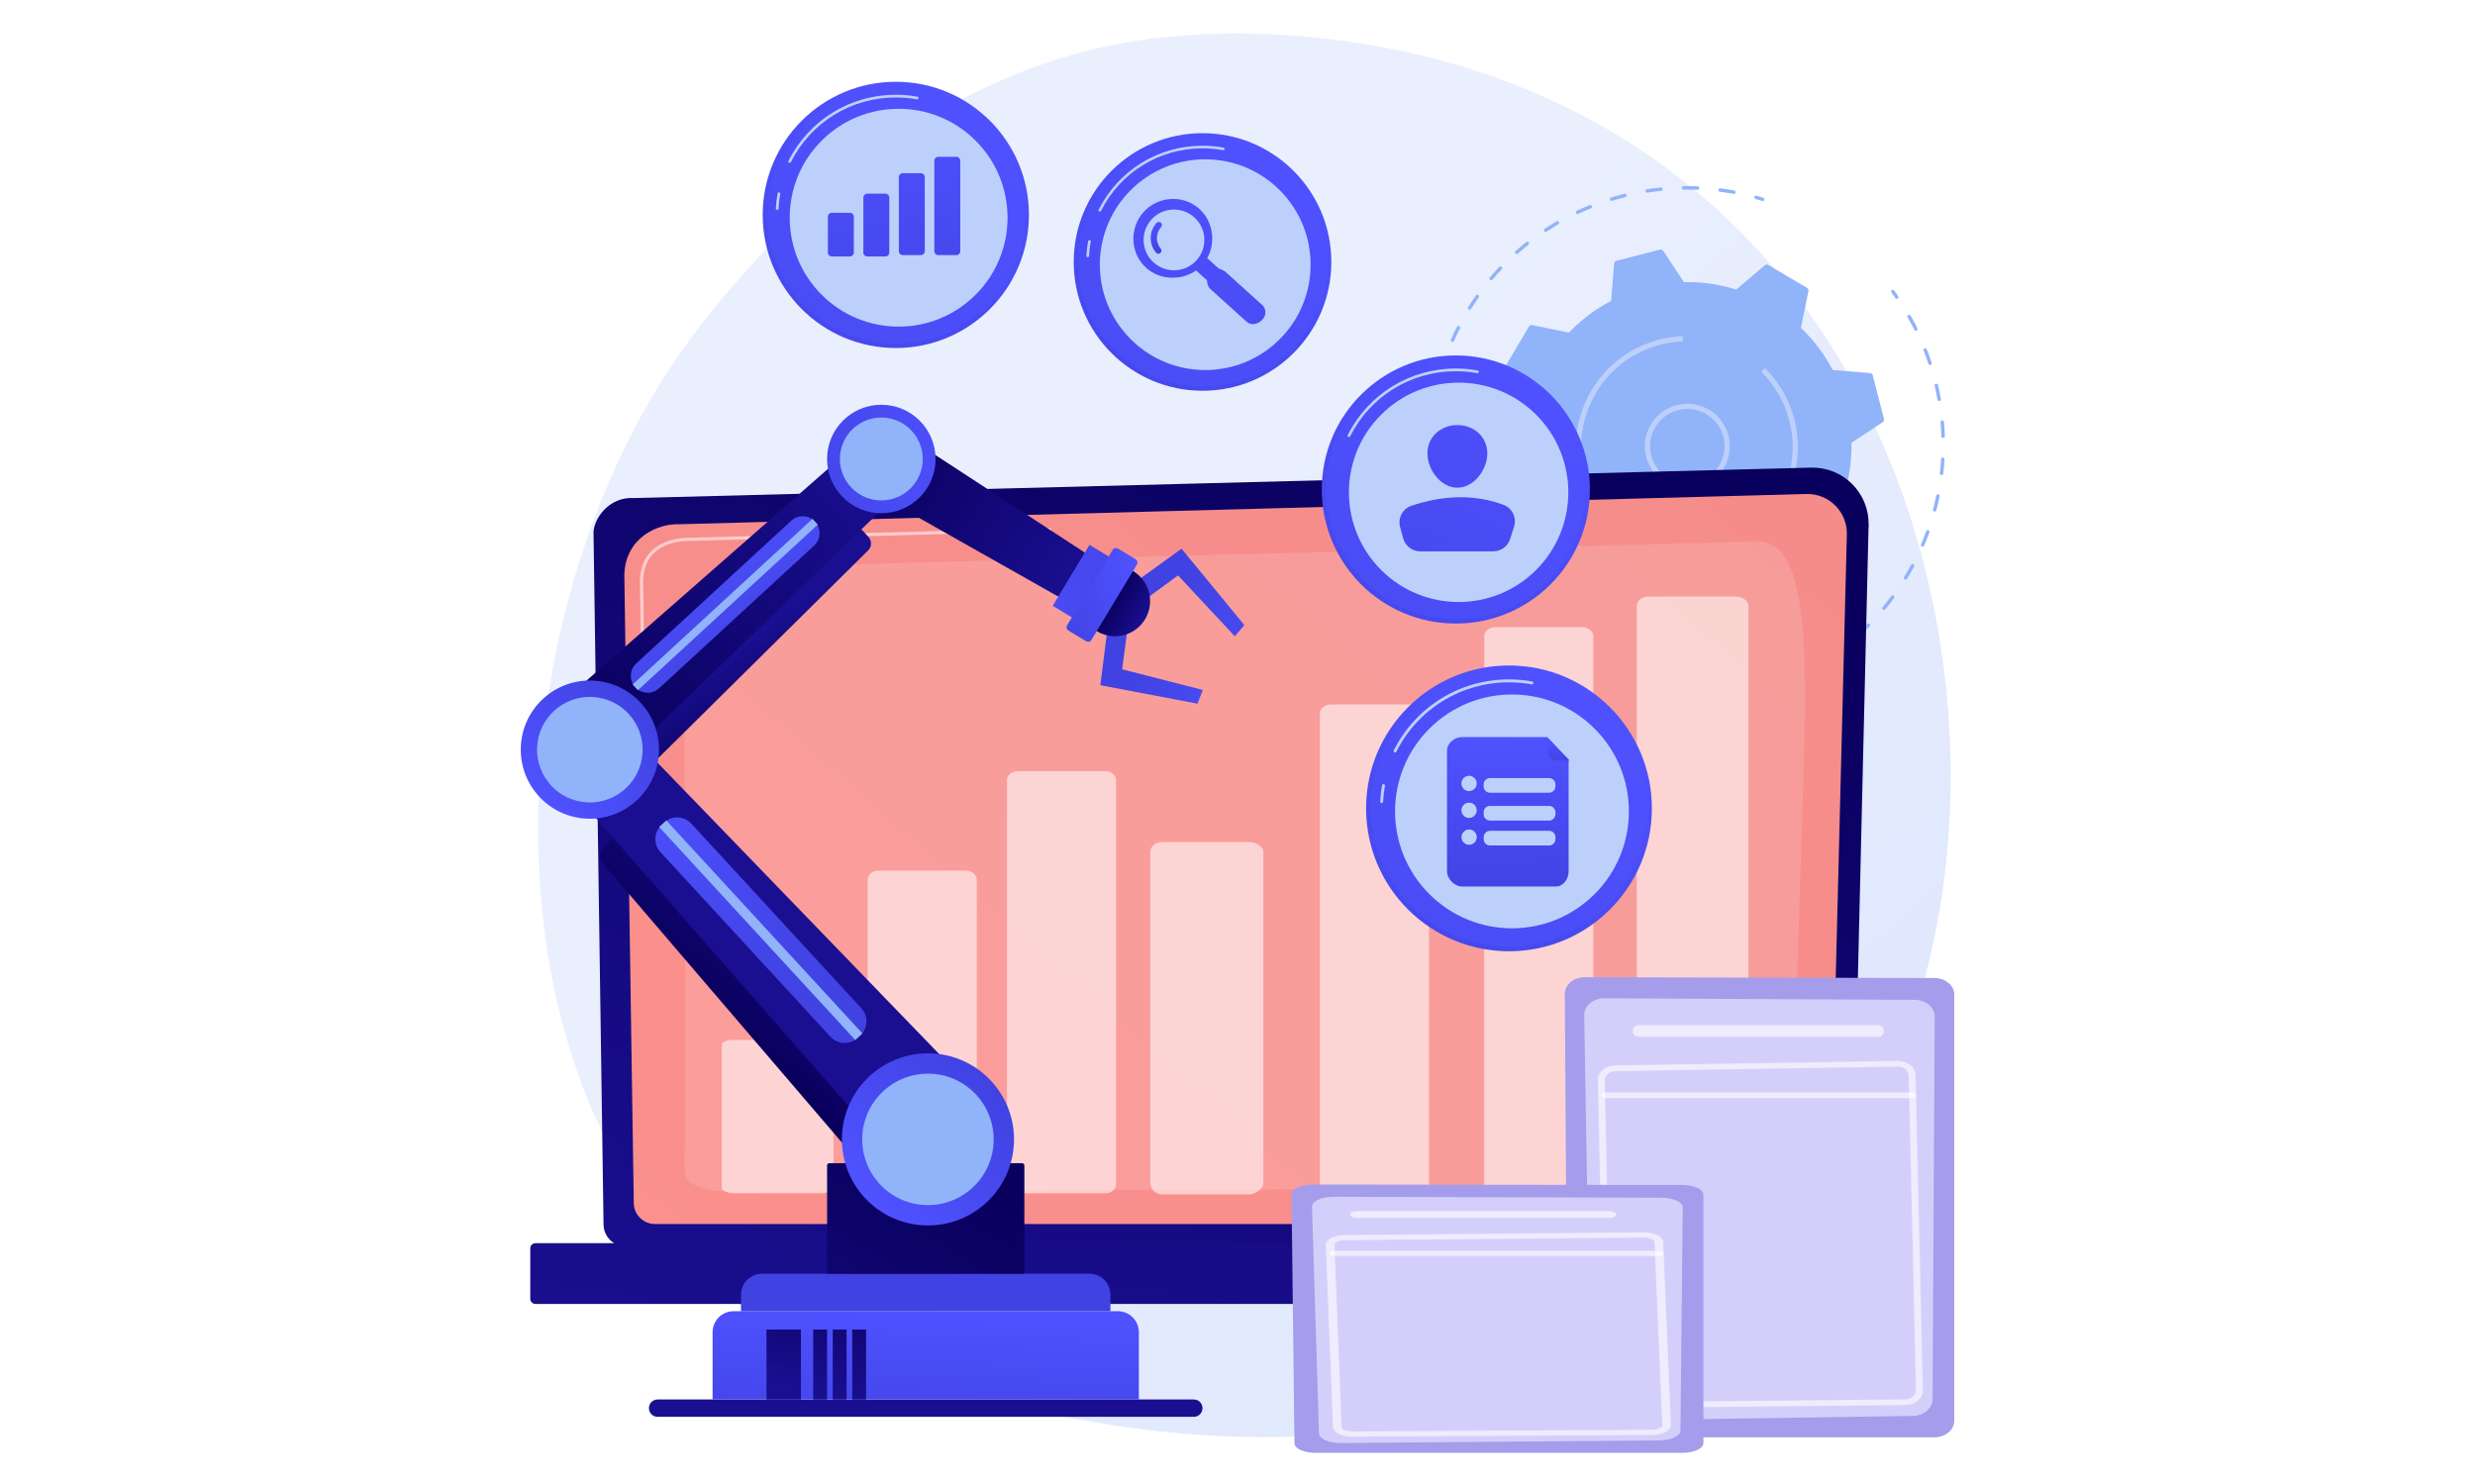
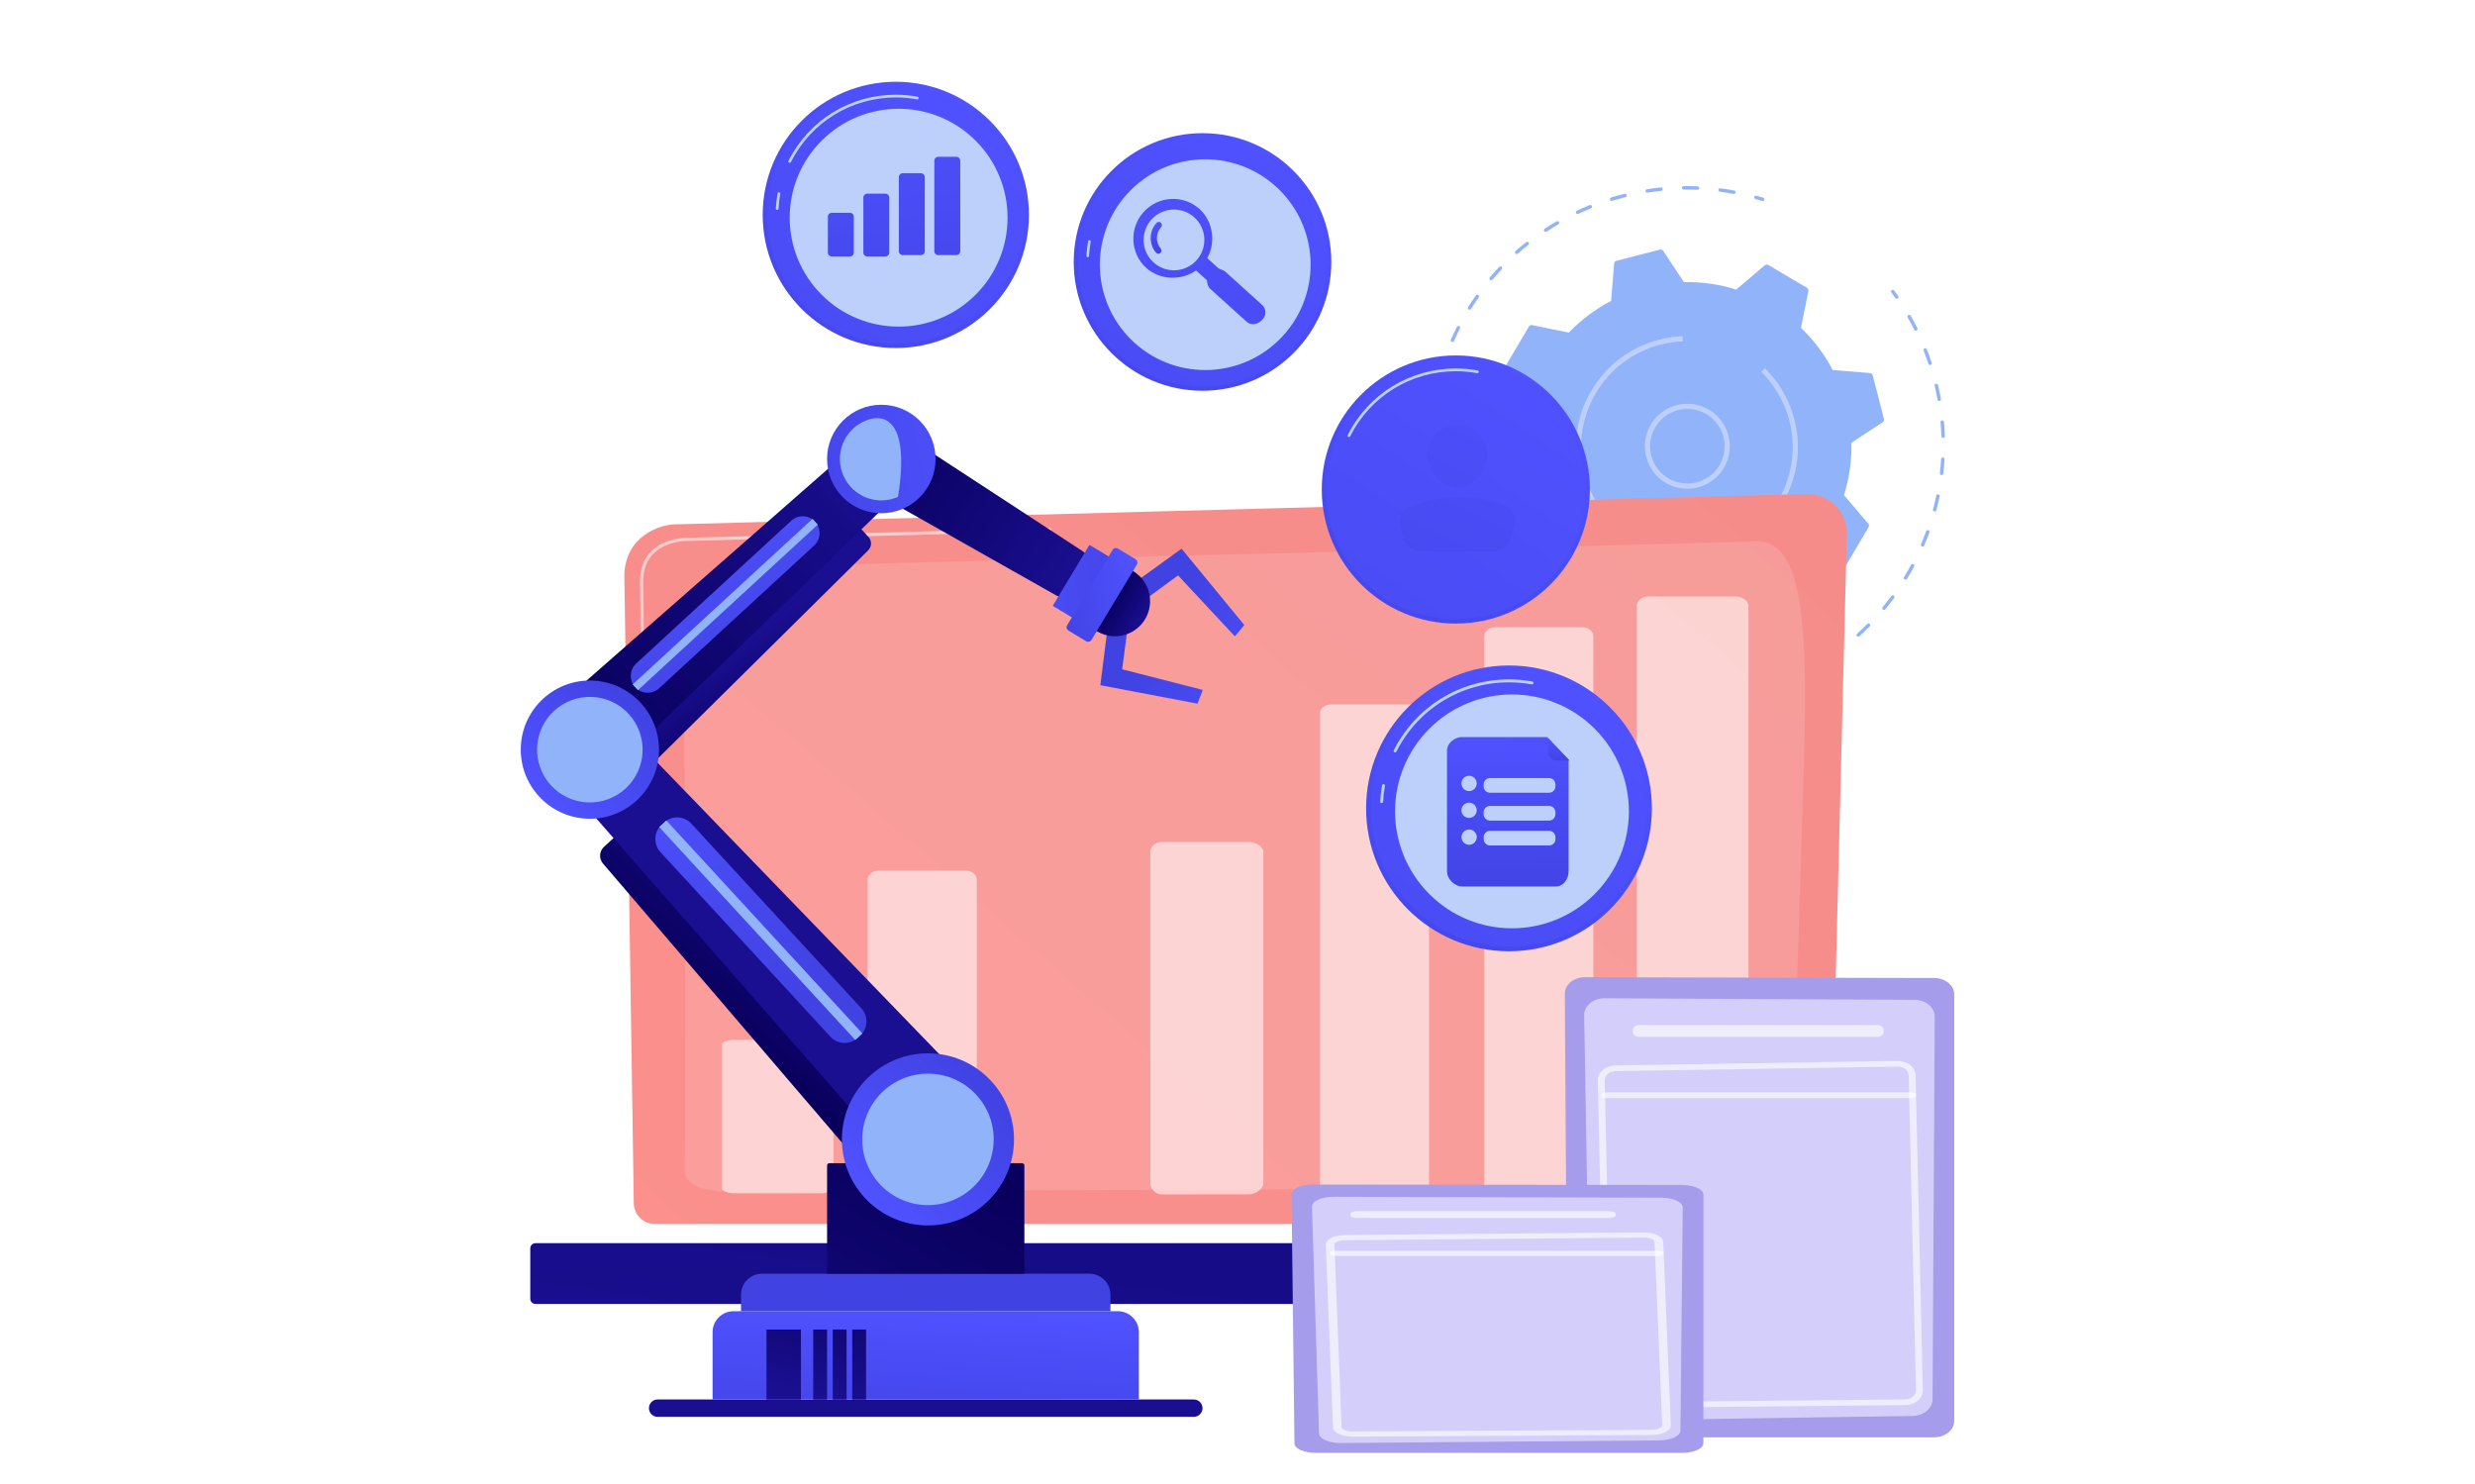
<svg xmlns="http://www.w3.org/2000/svg" width="442" height="265" viewBox="0 0 442 265" fill="none">
  <rect width="442" height="265" fill="white" />
-   <path d="M318.01 221.572C311.443 228.341 305.568 232.319 301.07 235.323C257.198 264.616 207.048 256.173 191.543 253.287C166.527 248.632 145.411 245.347 127.268 228.956C86.041 191.709 88.046 114.011 119.549 65.88C123.284 60.173 154.738 13.548 204.996 6.978C206.226 6.817 207.143 6.726 207.946 6.641C215.721 5.817 263.9 1.473 303.186 34.386C308.81 39.098 317.859 47.596 326.251 60.557C356.937 107.948 357.034 181.347 318.01 221.572Z" fill="url(#paint0_linear_269_242)" />
  <path d="M338.744 53.371C338.647 53.371 338.551 53.325 338.491 53.239C338.256 52.904 338.017 52.572 337.774 52.244C337.672 52.107 337.701 51.914 337.838 51.812C337.975 51.711 338.168 51.739 338.27 51.876C338.516 52.209 338.759 52.545 338.997 52.885C339.094 53.024 339.061 53.217 338.921 53.315C338.867 53.352 338.805 53.371 338.744 53.371Z" fill="#91B3FA" />
  <path d="M301.608 125.446C301.439 125.446 301.301 125.31 301.299 125.14C301.298 124.97 301.435 124.83 301.605 124.829C302.441 124.821 303.285 124.791 304.115 124.737C304.283 124.728 304.432 124.855 304.443 125.026C304.453 125.196 304.324 125.343 304.154 125.354C303.314 125.408 302.458 125.439 301.611 125.447L301.608 125.446ZM297.504 125.296C297.495 125.296 297.487 125.296 297.478 125.295C296.636 125.226 295.784 125.132 294.948 125.016C294.779 124.993 294.661 124.837 294.685 124.669C294.708 124.499 294.864 124.379 295.033 124.405C295.858 124.519 296.697 124.611 297.529 124.679C297.699 124.694 297.825 124.842 297.811 125.012C297.798 125.174 297.663 125.296 297.504 125.296ZM308.217 124.906C308.067 124.906 307.935 124.797 307.912 124.644C307.886 124.476 308.001 124.318 308.17 124.292C308.99 124.165 309.821 124.012 310.639 123.838C310.806 123.802 310.97 123.909 311.006 124.076C311.041 124.243 310.934 124.407 310.768 124.442C309.938 124.618 309.096 124.773 308.264 124.902C308.248 124.905 308.232 124.906 308.217 124.906ZM314.68 123.418C314.548 123.418 314.425 123.333 314.385 123.2C314.334 123.037 314.426 122.864 314.589 122.814C315.386 122.57 316.187 122.3 316.969 122.013C317.128 121.954 317.306 122.036 317.365 122.196C317.424 122.356 317.342 122.534 317.181 122.592C316.389 122.884 315.578 123.157 314.77 123.405C314.74 123.414 314.71 123.418 314.68 123.418ZM320.862 121.025C320.747 121.025 320.636 120.959 320.583 120.848C320.51 120.694 320.576 120.51 320.73 120.437C321.482 120.081 322.235 119.699 322.969 119.301C323.119 119.22 323.307 119.275 323.388 119.425C323.469 119.575 323.413 119.763 323.264 119.844C322.52 120.248 321.756 120.635 320.994 120.995C320.951 121.015 320.907 121.025 320.862 121.025ZM326.634 117.761C326.534 117.761 326.436 117.713 326.376 117.624C326.282 117.482 326.32 117.29 326.462 117.196C327.154 116.735 327.843 116.248 328.509 115.749C328.646 115.647 328.839 115.675 328.942 115.811C329.044 115.947 329.016 116.141 328.88 116.243C328.204 116.75 327.506 117.243 326.805 117.709C326.752 117.745 326.693 117.761 326.634 117.761ZM331.865 113.698C331.781 113.698 331.697 113.663 331.636 113.596C331.522 113.469 331.532 113.274 331.659 113.159C332.277 112.602 332.888 112.02 333.475 111.429C333.596 111.309 333.791 111.308 333.912 111.428C334.033 111.548 334.033 111.744 333.913 111.865C333.319 112.463 332.699 113.053 332.072 113.618C332.013 113.671 331.939 113.698 331.865 113.698ZM336.454 108.917C336.385 108.917 336.315 108.894 336.257 108.846C336.126 108.737 336.108 108.542 336.217 108.411C336.749 107.77 337.27 107.105 337.765 106.436C337.867 106.298 338.06 106.269 338.197 106.371C338.334 106.473 338.363 106.666 338.261 106.803C337.759 107.481 337.231 108.155 336.692 108.805C336.631 108.879 336.543 108.917 336.454 108.917ZM340.307 103.522C340.252 103.522 340.197 103.508 340.146 103.477C340.001 103.388 339.955 103.198 340.044 103.052C340.477 102.343 340.897 101.61 341.293 100.874C341.374 100.724 341.561 100.668 341.711 100.749C341.861 100.83 341.918 101.017 341.837 101.167C341.436 101.912 341.01 102.655 340.571 103.374C340.513 103.47 340.411 103.522 340.307 103.522ZM343.346 97.629C343.306 97.629 343.265 97.621 343.225 97.605C343.068 97.537 342.996 97.356 343.063 97.199C343.39 96.432 343.701 95.647 343.987 94.864C344.045 94.703 344.222 94.621 344.382 94.679C344.543 94.737 344.625 94.915 344.567 95.075C344.278 95.868 343.963 96.665 343.63 97.442C343.58 97.559 343.466 97.629 343.346 97.629ZM345.507 91.359C345.481 91.359 345.455 91.356 345.428 91.349C345.263 91.305 345.165 91.136 345.209 90.971C345.423 90.165 345.617 89.343 345.786 88.526C345.821 88.359 345.984 88.253 346.151 88.287C346.318 88.321 346.425 88.485 346.391 88.652C346.219 89.479 346.023 90.313 345.806 91.13C345.769 91.268 345.644 91.359 345.507 91.359ZM346.74 84.842C346.728 84.842 346.716 84.842 346.704 84.84C346.535 84.821 346.413 84.668 346.433 84.498C346.528 83.669 346.6 82.826 346.649 81.994C346.659 81.824 346.805 81.697 346.975 81.704C347.146 81.714 347.275 81.86 347.266 82.03C347.216 82.874 347.142 83.728 347.046 84.569C347.028 84.726 346.895 84.842 346.74 84.842ZM347.011 78.211C346.845 78.211 346.708 78.08 346.702 77.912C346.676 77.081 346.625 76.237 346.552 75.406C346.537 75.236 346.663 75.087 346.833 75.071C347.005 75.054 347.152 75.182 347.167 75.352C347.242 76.195 347.293 77.049 347.32 77.892C347.325 78.063 347.192 78.206 347.021 78.211C347.018 78.211 347.014 78.211 347.011 78.211ZM346.316 71.616C346.169 71.616 346.039 71.511 346.012 71.362C345.865 70.543 345.693 69.715 345.501 68.904C345.462 68.738 345.564 68.572 345.73 68.532C345.897 68.492 346.063 68.596 346.102 68.761C346.297 69.584 346.471 70.422 346.62 71.253C346.65 71.421 346.539 71.581 346.371 71.612C346.353 71.615 346.334 71.616 346.316 71.616ZM344.68 65.19C344.551 65.19 344.43 65.108 344.387 64.979C344.124 64.186 343.836 63.392 343.531 62.618C343.468 62.459 343.546 62.28 343.705 62.218C343.864 62.156 344.043 62.234 344.105 62.392C344.414 63.176 344.706 63.981 344.973 64.784C345.027 64.946 344.939 65.121 344.777 65.174C344.745 65.185 344.712 65.19 344.68 65.19ZM342.143 59.064C342.03 59.064 341.921 59.001 341.867 58.894C341.492 58.148 341.092 57.404 340.678 56.681C340.594 56.534 340.645 56.345 340.793 56.26C340.941 56.175 341.129 56.227 341.214 56.375C341.634 57.106 342.039 57.861 342.418 58.617C342.495 58.769 342.434 58.955 342.281 59.031C342.237 59.053 342.189 59.064 342.143 59.064Z" fill="#91B3FA" />
  <path d="M290.927 124.269C290.903 124.269 290.88 124.266 290.857 124.261C290.453 124.167 290.051 124.068 289.65 123.964C289.485 123.92 289.386 123.752 289.429 123.587C289.472 123.422 289.64 123.323 289.806 123.366C290.201 123.469 290.598 123.567 290.996 123.659C291.162 123.698 291.266 123.864 291.227 124.03C291.194 124.173 291.067 124.269 290.927 124.269Z" fill="#91B3FA" />
  <path d="M262.276 103.726C262.173 103.726 262.072 103.674 262.013 103.58C261.796 103.228 261.583 102.872 261.375 102.513C261.289 102.365 261.339 102.176 261.487 102.091C261.635 102.005 261.823 102.056 261.909 102.203C262.114 102.557 262.324 102.908 262.539 103.255C262.628 103.4 262.583 103.591 262.438 103.68C262.388 103.712 262.332 103.726 262.276 103.726Z" fill="#91B3FA" />
  <path d="M259.772 99.085C259.655 99.085 259.544 99.019 259.492 98.907C259.14 98.155 258.805 97.382 258.494 96.609C258.43 96.451 258.507 96.271 258.665 96.207C258.824 96.144 259.003 96.22 259.067 96.379C259.373 97.141 259.705 97.903 260.051 98.645C260.123 98.8 260.057 98.983 259.902 99.056C259.86 99.076 259.815 99.085 259.772 99.085ZM257.436 92.991C257.304 92.991 257.181 92.905 257.141 92.772C257.087 92.596 257.034 92.419 256.983 92.243C256.801 91.618 256.63 90.983 256.476 90.357C256.435 90.192 256.536 90.024 256.701 89.984C256.866 89.942 257.034 90.043 257.075 90.209C257.228 90.827 257.396 91.453 257.576 92.069C257.627 92.244 257.679 92.419 257.731 92.592C257.781 92.755 257.689 92.928 257.526 92.978C257.496 92.987 257.466 92.991 257.436 92.991ZM255.979 86.629C255.829 86.629 255.698 86.52 255.674 86.368C255.546 85.546 255.44 84.71 255.357 83.883C255.34 83.713 255.464 83.562 255.633 83.545C255.805 83.533 255.954 83.652 255.971 83.822C256.053 84.638 256.159 85.462 256.285 86.273C256.311 86.441 256.195 86.599 256.027 86.626C256.011 86.628 255.995 86.629 255.979 86.629ZM255.44 80.125C255.271 80.125 255.133 79.989 255.131 79.82C255.13 79.653 255.129 79.487 255.129 79.321C255.129 78.656 255.144 77.98 255.173 77.311C255.181 77.141 255.331 77.011 255.495 77.017C255.666 77.024 255.798 77.168 255.79 77.339C255.761 77.998 255.747 78.665 255.747 79.322C255.746 79.486 255.747 79.649 255.749 79.813C255.751 79.983 255.614 80.123 255.444 80.125C255.444 80.125 255.441 80.125 255.44 80.125ZM255.839 73.608C255.825 73.608 255.812 73.607 255.798 73.605C255.629 73.582 255.51 73.427 255.533 73.258C255.643 72.432 255.778 71.6 255.933 70.784C255.964 70.616 256.126 70.507 256.294 70.538C256.461 70.57 256.571 70.731 256.539 70.899C256.386 71.704 256.254 72.525 256.145 73.34C256.124 73.495 255.991 73.608 255.839 73.608ZM257.164 67.216C257.137 67.216 257.108 67.212 257.08 67.204C256.916 67.157 256.821 66.987 256.867 66.823C257.094 66.022 257.345 65.218 257.615 64.431C257.67 64.27 257.845 64.185 258.007 64.239C258.169 64.295 258.255 64.47 258.199 64.632C257.933 65.407 257.685 66.201 257.461 66.991C257.423 67.127 257.299 67.216 257.164 67.216ZM259.384 61.078C259.343 61.078 259.3 61.07 259.259 61.052C259.103 60.983 259.033 60.8 259.102 60.644C259.441 59.883 259.804 59.123 260.181 58.384C260.258 58.232 260.444 58.172 260.597 58.249C260.748 58.327 260.809 58.513 260.731 58.665C260.359 59.394 260.001 60.144 259.667 60.895C259.616 61.01 259.503 61.078 259.384 61.078ZM262.45 55.318C262.394 55.318 262.337 55.303 262.286 55.271C262.142 55.18 262.098 54.989 262.189 54.845C262.631 54.14 263.097 53.438 263.576 52.76C263.674 52.621 263.866 52.588 264.006 52.686C264.145 52.784 264.179 52.977 264.08 53.116C263.609 53.785 263.148 54.477 262.712 55.173C262.653 55.266 262.553 55.318 262.45 55.318ZM266.299 50.05C266.228 50.05 266.157 50.026 266.1 49.977C265.969 49.867 265.953 49.672 266.063 49.541C266.599 48.908 267.16 48.28 267.731 47.675C267.848 47.551 268.043 47.545 268.167 47.662C268.291 47.779 268.297 47.974 268.18 48.099C267.617 48.696 267.063 49.315 266.535 49.94C266.474 50.013 266.387 50.05 266.299 50.05ZM270.855 45.382C270.77 45.382 270.685 45.347 270.624 45.278C270.511 45.151 270.522 44.956 270.65 44.842C271.272 44.29 271.917 43.749 272.565 43.233C272.699 43.127 272.893 43.149 272.999 43.283C273.105 43.416 273.083 43.611 272.95 43.717C272.31 44.225 271.674 44.759 271.06 45.304C271.001 45.356 270.928 45.382 270.855 45.382ZM276.031 41.413C275.93 41.413 275.832 41.364 275.772 41.274C275.679 41.132 275.718 40.94 275.86 40.846C276.555 40.389 277.271 39.945 277.989 39.526C278.136 39.441 278.325 39.49 278.411 39.638C278.497 39.785 278.447 39.974 278.299 40.06C277.591 40.473 276.885 40.911 276.2 41.362C276.148 41.396 276.089 41.413 276.031 41.413ZM281.723 38.224C281.607 38.224 281.496 38.158 281.443 38.046C281.37 37.892 281.437 37.708 281.591 37.636C282.342 37.283 283.114 36.946 283.886 36.633C284.044 36.569 284.224 36.645 284.288 36.804C284.352 36.962 284.276 37.142 284.118 37.206C283.356 37.514 282.594 37.847 281.854 38.195C281.811 38.215 281.767 38.224 281.723 38.224ZM287.81 35.877C287.678 35.877 287.555 35.792 287.515 35.659C287.465 35.496 287.556 35.323 287.72 35.273C287.924 35.211 288.129 35.149 288.335 35.089C288.926 34.917 289.531 34.754 290.133 34.603C290.299 34.565 290.466 34.663 290.507 34.828C290.549 34.994 290.448 35.161 290.283 35.203C289.688 35.351 289.091 35.512 288.508 35.682C288.305 35.742 288.102 35.802 287.9 35.864C287.87 35.873 287.84 35.877 287.81 35.877ZM309.644 34.634C309.625 34.634 309.606 34.632 309.586 34.629C308.777 34.477 307.956 34.346 307.146 34.239C306.977 34.217 306.858 34.062 306.88 33.893C306.902 33.724 307.058 33.605 307.227 33.627C308.048 33.735 308.88 33.868 309.7 34.021C309.868 34.053 309.978 34.214 309.947 34.382C309.919 34.53 309.789 34.634 309.644 34.634ZM294.169 34.409C294.019 34.409 293.888 34.3 293.864 34.148C293.837 33.98 293.953 33.821 294.121 33.795C294.944 33.666 295.779 33.557 296.605 33.473C296.772 33.46 296.926 33.579 296.943 33.749C296.961 33.919 296.837 34.071 296.667 34.088C295.853 34.17 295.028 34.277 294.217 34.405C294.201 34.408 294.185 34.409 294.169 34.409ZM303.16 33.893C303.155 33.893 303.151 33.893 303.146 33.893C302.329 33.858 301.499 33.846 300.676 33.857H300.672C300.503 33.857 300.365 33.721 300.363 33.552C300.361 33.382 300.497 33.242 300.668 33.239C301.503 33.229 302.344 33.241 303.172 33.276C303.343 33.283 303.475 33.427 303.468 33.597C303.461 33.763 303.324 33.893 303.16 33.893Z" fill="#91B3FA" />
  <path d="M314.786 35.911C314.755 35.911 314.724 35.906 314.694 35.897C314.304 35.776 313.912 35.66 313.518 35.549C313.354 35.502 313.258 35.332 313.305 35.168C313.351 35.004 313.522 34.909 313.686 34.954C314.084 35.067 314.482 35.184 314.877 35.307C315.04 35.358 315.131 35.531 315.08 35.693C315.039 35.826 314.917 35.911 314.786 35.911Z" fill="#91B3FA" />
  <path d="M315.796 47.324C315.594 47.204 315.338 47.226 315.16 47.378L310.066 51.713C307.086 50.779 303.935 50.314 300.721 50.384L297.037 44.807C296.907 44.611 296.668 44.52 296.441 44.578L288.672 46.576C288.444 46.635 288.279 46.831 288.261 47.064L287.724 53.727C284.876 55.217 282.341 57.144 280.18 59.4L273.627 58.061C273.398 58.014 273.164 58.118 273.044 58.32L268.964 65.227C268.844 65.429 268.866 65.685 269.018 65.863L273.353 70.957C272.419 73.937 271.954 77.088 272.024 80.302L266.447 83.986C266.251 84.115 266.159 84.355 266.218 84.582L268.216 92.351C268.274 92.578 268.47 92.743 268.704 92.762L275.367 93.298C276.856 96.147 278.784 98.682 281.04 100.842L279.701 107.395C279.654 107.625 279.758 107.859 279.96 107.978L286.867 112.059C287.069 112.179 287.324 112.156 287.503 112.005L292.596 107.67C295.577 108.603 298.728 109.069 301.942 108.999L305.626 114.576C305.755 114.771 305.994 114.863 306.221 114.805L313.991 112.807C314.218 112.748 314.383 112.552 314.402 112.319L314.938 105.656C317.786 104.166 320.322 102.239 322.482 99.983L329.035 101.322C329.265 101.369 329.499 101.265 329.618 101.063L333.699 94.156C333.818 93.954 333.796 93.698 333.644 93.52L329.31 88.427C330.243 85.446 330.708 82.295 330.639 79.081L336.216 75.397C336.411 75.268 336.503 75.028 336.445 74.801L334.446 67.032C334.388 66.805 334.192 66.64 333.958 66.621L327.296 66.085C325.806 63.236 323.878 60.701 321.622 58.541L322.961 51.988C323.008 51.758 322.904 51.524 322.703 51.404L315.796 47.324Z" fill="#91B3FA" />
  <path d="M301.349 87.277C298.659 87.277 296.05 85.846 294.674 83.322C293.704 81.543 293.485 79.492 294.058 77.548C294.63 75.604 295.925 74 297.705 73.03C301.378 71.028 305.995 72.387 307.997 76.06C309.999 79.734 308.64 84.351 304.966 86.353C303.817 86.98 302.574 87.277 301.349 87.277ZM298.148 73.843C294.923 75.601 293.73 79.654 295.487 82.879C297.245 86.103 301.299 87.298 304.523 85.54C307.748 83.782 308.941 79.728 307.184 76.504C305.426 73.279 301.372 72.086 298.148 73.843Z" fill="#BDD0FB" />
  <path d="M301.259 99.668C292.431 99.669 284.358 93.718 282.06 84.783C281.636 83.135 281.427 81.466 281.427 79.809C281.427 76.307 282.363 72.856 284.191 69.762C286.884 65.204 291.191 61.967 296.319 60.648C297.549 60.332 298.808 60.133 300.066 60.056C300.138 60.051 300.209 60.047 300.28 60.044C300.352 60.04 300.423 60.037 300.494 60.034L300.53 60.96C299.195 61.013 297.856 61.209 296.55 61.546C291.662 62.803 287.556 65.888 284.989 70.234C283.246 73.183 282.354 76.473 282.354 79.811C282.354 81.391 282.553 82.982 282.957 84.552C285.148 93.069 292.844 98.742 301.259 98.742C302.813 98.742 304.391 98.549 305.964 98.144C314.482 95.953 320.155 88.256 320.154 79.84C320.154 78.287 319.96 76.71 319.556 75.138C318.703 71.82 316.97 68.802 314.546 66.409L315.197 65.749C317.74 68.26 319.558 71.427 320.453 74.907C320.878 76.556 321.08 78.21 321.08 79.84C321.082 88.668 315.131 96.743 306.194 99.042C304.545 99.466 302.889 99.668 301.259 99.668Z" fill="#BDD0FB" />
-   <path d="M330.752 218.641C330.752 220.826 328.963 222.613 326.776 222.613H111.76C109.574 222.613 107.784 220.826 107.784 218.641L105.995 95.078C105.995 92.893 108.569 88.628 113.287 88.948L323.423 83.511C326.167 83.44 328.82 84.496 330.763 86.433C332.706 88.37 333.769 91.017 333.705 93.759L330.752 218.641Z" fill="url(#paint1_linear_269_242)" />
  <path d="M326.826 214.83C326.826 216.899 325.133 218.592 323.064 218.592H116.945C114.876 218.592 113.183 216.899 113.183 214.83L111.495 102.658C111.694 95.908 117.612 93.482 121.2 93.625C121.2 93.625 285.44 89.219 322.596 88.222C324.524 88.17 326.388 88.913 327.753 90.275C329.118 91.637 329.869 93.5 329.821 95.428L326.826 214.83Z" fill="url(#paint2_linear_269_242)" />
  <g opacity="0.56">
    <path d="M115.411 161.273C115.256 161.273 115.129 161.149 115.127 160.993L114.993 151.896C114.991 151.74 115.116 151.61 115.273 151.608C115.274 151.608 115.276 151.608 115.277 151.608C115.432 151.608 115.559 151.733 115.561 151.888L115.695 160.985C115.697 161.142 115.572 161.271 115.415 161.273H115.411Z" fill="white" />
    <path d="M115.083 138.981C114.928 138.981 114.801 138.856 114.799 138.701L114.287 103.86C114.298 101.539 115.013 99.685 116.412 98.344C118.959 95.903 122.944 96.027 123.114 96.032L187.431 94.306C187.593 94.311 187.718 94.426 187.722 94.583C187.726 94.74 187.603 94.87 187.446 94.875L123.113 96.601C122.933 96.592 119.18 96.479 116.805 98.754C115.521 99.984 114.865 101.701 114.855 103.857L115.367 138.693C115.369 138.849 115.244 138.979 115.087 138.981C115.086 138.981 115.084 138.981 115.083 138.981Z" fill="white" />
  </g>
  <path opacity="0.13" d="M122.265 208.608C122.48 199.337 122.4 117.238 121.868 110.148C121.336 103.057 132.379 101.728 149.333 100.93C166.287 100.132 309.335 96.973 313.018 96.674C321.297 96.003 323.01 108.377 322.182 135.241C321.56 155.424 320.529 188.672 320.054 203.961C319.913 208.514 316.192 212.126 311.637 212.139C277.214 212.233 145.28 212.611 136.497 212.873C126.39 213.174 122.179 212.284 122.265 208.608Z" fill="white" />
  <path d="M347.265 232.871H95.628C95.117 232.871 94.699 232.453 94.699 231.942V222.943C94.699 222.432 95.117 222.014 95.628 222.014H347.265C347.776 222.014 348.194 222.432 348.194 222.943V231.942C348.194 232.453 347.776 232.871 347.265 232.871Z" fill="url(#paint3_linear_269_242)" />
  <g opacity="0.56">
    <path d="M174.437 157.077C174.437 156.192 173.546 155.474 172.447 155.474H156.941C155.842 155.474 154.951 156.192 154.951 157.077V211.512C154.951 212.396 155.842 213.114 156.941 213.114H172.447C173.546 213.114 174.437 212.396 174.437 211.512V157.077Z" fill="white" />
    <path d="M148.848 186.537C148.848 186.121 147.768 185.712 146.669 185.712H130.972C129.873 185.712 128.893 186.121 128.893 186.537V212.143C128.893 212.56 129.873 213.114 130.972 213.114H146.669C147.768 213.114 148.848 212.56 148.848 212.143V186.537Z" fill="white" />
    <path d="M223.125 150.372H207.442C206.342 150.372 205.429 151.175 205.429 152.141V211.319C205.429 212.285 206.342 213.303 207.442 213.303H223.125C224.224 213.303 225.619 212.285 225.619 211.319V152.141C225.619 151.175 224.224 150.372 223.125 150.372Z" fill="white" />
-     <path d="M199.324 139.312C199.324 138.428 198.433 137.71 197.334 137.71H181.828C180.729 137.71 179.838 138.428 179.838 139.312V211.512C179.838 212.396 180.729 213.114 181.828 213.114H197.334C198.433 213.114 199.324 212.396 199.324 211.512V139.312Z" fill="white" />
    <path d="M312.252 108.22C312.252 107.289 311.139 106.528 310.04 106.528H294.343C293.244 106.528 292.296 107.289 292.296 108.22V211.273C292.296 212.204 293.244 213.114 294.343 213.114H310.04C311.139 213.114 312.252 212.204 312.252 211.273V108.22Z" fill="white" />
    <path d="M255.201 127.407C255.201 126.522 254.31 125.804 253.211 125.804H237.705C236.606 125.804 235.715 126.522 235.715 127.407V211.512C235.715 212.396 236.606 213.114 237.705 213.114H253.211C254.31 213.114 255.201 212.396 255.201 211.512V127.407Z" fill="white" />
    <path d="M284.547 113.611C284.547 112.726 283.656 112.009 282.557 112.009H267.051C265.952 112.009 265.061 112.726 265.061 113.611V211.701C265.061 212.586 265.952 213.303 267.051 213.303H282.557C283.656 213.303 284.547 212.586 284.547 211.701L284.547 113.611Z" fill="white" />
  </g>
  <path d="M283.523 256.686H345.425C347.399 256.686 349 255.372 349 253.75V177.596C349 175.978 347.405 174.665 345.435 174.66L283.038 174.523C281.053 174.518 279.444 175.843 279.454 177.474L279.949 253.766C279.96 255.381 281.557 256.686 283.523 256.686Z" fill="#A59CEC" />
  <path d="M286.558 178.28L341.909 178.56C343.909 178.57 345.522 179.909 345.513 181.553L345.127 249.904C345.117 251.523 343.536 252.839 341.566 252.869L287.786 253.675C285.778 253.705 284.122 252.388 284.094 250.738L282.91 181.301C282.881 179.632 284.527 178.27 286.558 178.28Z" fill="#D4CFFA" />
  <path opacity="0.6" d="M291.586 183.962V184.276C291.586 184.768 292.072 185.167 292.671 185.167H335.318C335.917 185.167 336.403 184.768 336.403 184.276V183.962C336.403 183.47 335.917 183.071 335.318 183.071H292.671C292.072 183.071 291.586 183.47 291.586 183.962Z" fill="white" />
  <path opacity="0.61" d="M289.757 251.424C288.023 251.424 286.594 250.275 286.563 248.847L285.353 192.944V192.944C285.322 191.5 286.727 190.302 288.485 190.274L338.843 189.469C339.7 189.46 340.506 189.716 341.121 190.202C341.735 190.688 342.083 191.341 342.099 192.042L343.397 248.253C343.413 248.958 343.094 249.624 342.497 250.13C341.9 250.636 341.099 250.918 340.242 250.927L289.795 251.424C289.783 251.424 289.77 251.424 289.757 251.424ZM338.907 190.483C338.893 190.483 338.881 190.483 338.867 190.483L288.509 191.288C287.43 191.306 286.569 192.04 286.588 192.926L287.798 248.829C287.817 249.711 288.717 250.413 289.781 250.41L340.227 249.912C340.753 249.907 341.244 249.734 341.61 249.423C341.976 249.113 342.172 248.705 342.162 248.273L340.864 192.062C340.855 191.632 340.641 191.231 340.264 190.933C339.896 190.642 339.415 190.483 338.907 190.483Z" fill="white" />
  <path opacity="0.61" d="M341.566 196.108H286.626C286.285 196.108 286.009 195.88 286.009 195.6C286.009 195.32 286.285 195.093 286.626 195.093H341.566C341.907 195.093 342.184 195.32 342.184 195.6C342.184 195.88 341.907 196.108 341.566 196.108Z" fill="white" />
  <path d="M234.951 259.461H300.421C302.509 259.461 304.201 258.695 304.201 257.749V213.332C304.201 212.388 302.515 211.623 300.431 211.62L234.438 211.54C232.338 211.537 230.636 212.31 230.648 213.261L231.171 257.758C231.182 258.7 232.871 259.461 234.951 259.461Z" fill="#A59CEC" />
  <path d="M238.161 213.731L296.702 213.895C298.818 213.901 300.523 214.682 300.514 215.64L300.105 255.506C300.096 256.45 298.423 257.218 296.34 257.235L239.46 257.705C237.336 257.722 235.585 256.954 235.555 255.992L234.302 215.493C234.272 214.52 236.012 213.726 238.161 213.731Z" fill="#D4CFFA" />
  <path opacity="0.6" d="M241.157 216.809V216.992C241.157 217.279 241.671 217.512 242.305 217.512H287.41C288.044 217.512 288.558 217.279 288.558 216.992V216.809C288.558 216.522 288.044 216.289 287.41 216.289H242.305C241.671 216.289 241.157 216.522 241.157 216.809Z" fill="white" />
  <path opacity="0.61" d="M241.545 256.559C239.617 256.559 238.086 255.832 238.049 254.895L236.769 222.29C236.754 221.898 237.015 221.515 237.506 221.21C238.155 220.807 239.138 220.57 240.202 220.56L293.463 220.091C295.398 220.076 296.985 220.819 297.025 221.752L298.398 254.537C298.414 254.931 298.151 255.316 297.657 255.622C297.001 256.027 296.011 256.263 294.94 256.269L241.586 256.559C241.572 256.559 241.558 256.559 241.545 256.559ZM293.528 221.015C293.514 221.015 293.5 221.015 293.486 221.015L240.224 221.485C239.579 221.49 238.979 221.627 238.619 221.851C238.476 221.94 238.307 222.085 238.314 222.268L239.594 254.873C239.61 255.292 240.513 255.64 241.572 255.634L294.926 255.344C295.576 255.341 296.182 255.204 296.546 254.979C296.69 254.89 296.861 254.744 296.853 254.56L295.48 221.775C295.462 221.36 294.573 221.015 293.528 221.015Z" fill="white" />
  <path opacity="0.61" d="M296.338 224.295H238.232C237.805 224.295 237.459 224.088 237.459 223.833C237.459 223.578 237.805 223.371 238.232 223.371H296.338C296.765 223.371 297.111 223.578 297.111 223.833C297.111 224.088 296.765 224.295 296.338 224.295Z" fill="white" />
  <path d="M213.202 249.929H117.439C116.583 249.929 115.889 250.623 115.889 251.479C115.889 252.335 116.583 253.029 117.439 253.029H213.202C214.058 253.029 214.752 252.335 214.752 251.479C214.752 250.623 214.058 249.929 213.202 249.929Z" fill="url(#paint4_linear_269_242)" />
  <path d="M199.638 234.168H131.003C128.934 234.168 127.257 235.846 127.257 237.915V249.929H203.385V237.915C203.385 235.846 201.708 234.168 199.638 234.168Z" fill="url(#paint5_linear_269_242)" />
  <path d="M194.56 227.474H136.081C134.011 227.474 132.334 229.151 132.334 231.22V234.168H198.306V231.22C198.306 229.151 196.629 227.474 194.56 227.474Z" fill="url(#paint6_linear_269_242)" />
  <path d="M182.936 227.474H147.704V208.146C147.704 207.914 147.892 207.727 148.123 207.727H182.517C182.748 207.727 182.936 207.914 182.936 208.146L182.936 227.474Z" fill="url(#paint7_linear_269_242)" />
  <path d="M143.035 237.441H136.883V249.929H143.035V237.441Z" fill="url(#paint8_linear_269_242)" />
  <path d="M147.702 237.441H145.23V249.929H147.702V237.441Z" fill="url(#paint9_linear_269_242)" />
  <path d="M151.187 237.441H148.715V249.929H151.187V237.441Z" fill="url(#paint10_linear_269_242)" />
  <path d="M154.67 237.441H152.198V249.929H154.67V237.441Z" fill="url(#paint11_linear_269_242)" />
  <path d="M107.867 151.233C107.009 152.024 106.934 153.353 107.699 154.235L155.91 210.532C156.707 211.452 158.106 211.53 159.002 210.706L163.103 206.929L110.007 149.263L107.867 151.233Z" fill="url(#paint12_linear_269_242)" />
  <path d="M114.469 133.146C112.828 131.435 110.12 131.351 108.376 132.957L104.052 136.938C102.308 138.544 102.168 141.25 103.738 143.026L161.262 208.624L173.321 197.521C174.299 196.621 174.343 195.092 173.419 194.136L114.469 133.146Z" fill="url(#paint13_linear_269_242)" />
  <path d="M118.597 146.891L118.145 147.307C116.745 148.596 116.655 150.777 117.944 152.177L148.3 185.146C149.59 186.547 151.77 186.637 153.171 185.347L153.623 184.931C155.023 183.642 155.113 181.461 153.824 180.061L123.468 147.092C122.178 145.691 119.998 145.601 118.597 146.891Z" fill="url(#paint14_linear_269_242)" />
  <path d="M118.998 146.522L117.724 147.696L152.746 185.738L154.021 184.565L118.998 146.522Z" fill="#91B3FA" />
  <path d="M165.719 218.848C174.206 218.848 181.087 211.967 181.087 203.48C181.087 194.992 174.206 188.112 165.719 188.112C157.231 188.112 150.351 194.992 150.351 203.48C150.351 211.967 157.231 218.848 165.719 218.848Z" fill="url(#paint15_linear_269_242)" />
  <path d="M165.718 215.219C172.201 215.219 177.457 209.963 177.457 203.48C177.457 196.996 172.201 191.741 165.718 191.741C159.234 191.741 153.979 196.996 153.979 203.48C153.979 209.963 159.234 215.219 165.718 215.219Z" fill="#91B3FA" />
  <path d="M107.204 136.807L110.237 140.101C110.899 140.82 112.024 140.85 112.723 140.167L155.031 98.302C155.701 97.647 155.729 96.578 155.094 95.888L153.512 94.17L107.204 136.807Z" fill="url(#paint16_linear_269_242)" />
  <path d="M155.897 81.228L159.094 84.701C160.383 86.101 160.316 88.276 158.942 89.594L108.565 138.285L99.65 128.602C98.927 127.817 98.992 126.59 99.795 125.887L151.008 80.976C152.435 79.716 154.608 79.828 155.897 81.228Z" fill="url(#paint17_linear_269_242)" />
  <path d="M141.307 92.996L113.624 118.485C112.399 119.612 112.321 121.52 113.448 122.744C114.576 123.969 116.483 124.048 117.708 122.92L145.391 97.431C146.615 96.304 146.694 94.397 145.566 93.172C144.439 91.947 142.532 91.868 141.307 92.996Z" fill="url(#paint18_linear_269_242)" />
  <path d="M112.982 122.235L113.925 123.258L146.045 93.688L145.102 92.665L112.982 122.235Z" fill="#91B3FA" />
  <path d="M105.341 146.215C112.157 146.215 117.682 140.69 117.682 133.874C117.682 127.058 112.157 121.533 105.341 121.533C98.525 121.533 93 127.058 93 133.874C93 140.69 98.525 146.215 105.341 146.215Z" fill="url(#paint19_linear_269_242)" />
  <path d="M114.502 136.093C115.723 131.032 112.61 125.94 107.549 124.719C102.488 123.498 97.395 126.611 96.174 131.672C94.954 136.733 98.067 141.826 103.128 143.047C108.189 144.268 113.281 141.154 114.502 136.093Z" fill="#91B3FA" />
  <path d="M193.758 101.904L191.832 105.069C191.056 106.346 189.651 106.92 188.672 106.36L152.529 85.934L157.899 77.107C158.334 76.391 159.129 76.087 159.659 76.433L193.45 98.504C194.398 99.117 194.534 100.627 193.758 101.904Z" fill="url(#paint20_linear_269_242)" />
  <path d="M157.39 91.658C162.741 91.658 167.078 87.321 167.078 81.971C167.078 76.621 162.741 72.284 157.39 72.284C152.04 72.284 147.703 76.621 147.703 81.971C147.703 87.321 152.04 91.658 157.39 91.658Z" fill="url(#paint21_linear_269_242)" />
-   <path d="M160.369 88.741C164.111 87.097 165.812 82.732 164.169 78.99C162.525 75.248 158.16 73.547 154.418 75.19C150.676 76.834 148.975 81.199 150.618 84.941C152.261 88.683 156.627 90.384 160.369 88.741Z" fill="#91B3FA" />
+   <path d="M160.369 88.741C162.525 75.248 158.16 73.547 154.418 75.19C150.676 76.834 148.975 81.199 150.618 84.941C152.261 88.683 156.627 90.384 160.369 88.741Z" fill="#91B3FA" />
  <path d="M198.31 99.565L194.628 97.345C194.594 97.324 194.55 97.335 194.529 97.369L188.038 108.134C188.017 108.168 188.028 108.212 188.062 108.233L191.744 110.453C191.778 110.473 191.822 110.462 191.843 110.428L198.334 99.664C198.355 99.63 198.344 99.585 198.31 99.565Z" fill="url(#paint22_linear_269_242)" />
  <path d="M202.914 103.833L211.008 97.99L222.222 111.63L220.522 113.638L210.383 102.761L204.119 107.345L202.914 103.833Z" fill="url(#paint23_linear_269_242)" />
  <path d="M197.756 112.461L196.509 122.365L213.856 125.667L214.802 123.212L200.395 119.529L201.416 111.834L197.756 112.461Z" fill="url(#paint24_linear_269_242)" />
  <path d="M195.146 112.203C196.811 113.567 199.135 114.037 201.3 113.235C204.546 112.034 206.203 108.428 205.002 105.182C204.393 103.539 203.169 102.303 201.688 101.639L195.146 112.203Z" fill="url(#paint25_linear_269_242)" />
  <path d="M191.582 110.004L190.559 111.702C190.374 112.008 190.49 112.417 190.818 112.615L193.966 114.513C194.293 114.711 194.709 114.623 194.894 114.316L203.057 100.779C203.242 100.473 203.126 100.064 202.798 99.867L199.65 97.968C199.322 97.771 198.907 97.859 198.722 98.165L197.784 99.721L191.582 110.004Z" fill="url(#paint26_linear_269_242)" />
  <path d="M214.753 69.784C227.456 69.784 237.754 59.487 237.754 46.784C237.754 34.081 227.456 23.783 214.753 23.783C202.05 23.783 191.752 34.081 191.752 46.784C191.752 59.487 202.05 69.784 214.753 69.784Z" fill="url(#paint27_linear_269_242)" />
  <path d="M214.753 69.019C227.033 69.019 236.989 59.064 236.989 46.783C236.989 34.503 227.033 24.547 214.753 24.547C202.472 24.547 192.517 34.503 192.517 46.783C192.517 59.064 202.472 69.019 214.753 69.019Z" fill="url(#paint28_linear_269_242)" />
  <path d="M194.254 45.929C194.25 45.929 194.245 45.929 194.241 45.929C194.112 45.922 194.012 45.811 194.019 45.682C194.064 44.808 194.166 43.931 194.321 43.074C194.344 42.947 194.465 42.862 194.594 42.885C194.721 42.908 194.806 43.03 194.783 43.158C194.632 43.995 194.533 44.852 194.488 45.706C194.481 45.832 194.378 45.929 194.254 45.929Z" fill="#BDD0FB" />
-   <path d="M196.417 37.782C196.382 37.782 196.346 37.773 196.312 37.756C196.196 37.698 196.149 37.556 196.208 37.441C199.763 30.398 206.869 26.022 214.753 26.022C216.01 26.022 217.271 26.136 218.498 26.36C218.626 26.383 218.711 26.505 218.687 26.633C218.664 26.76 218.542 26.846 218.414 26.821C217.214 26.603 215.982 26.492 214.753 26.492C207.047 26.492 200.102 30.769 196.627 37.652C196.586 37.734 196.503 37.782 196.417 37.782Z" fill="#BDD0FB" />
  <path d="M228.543 60.576C235.893 53.227 235.893 41.31 228.543 33.961C221.194 26.611 209.278 26.611 201.928 33.961C194.578 41.31 194.578 53.227 201.928 60.576C209.278 67.926 221.194 67.926 228.543 60.576Z" fill="#BDD0FB" />
  <path d="M214.205 37.323C211.321 34.718 206.839 34.982 204.234 37.865C201.63 40.748 201.818 45.238 204.701 47.843C207.241 50.137 211.137 50.076 213.596 48.296L215.538 50.051C215.561 50.572 215.708 51.205 216.15 51.604L222.623 57.452C223.442 58.191 224.674 57.928 225.414 57.109L225.457 57.062C226.196 56.243 226.178 55.162 225.36 54.422L218.887 48.575C218.445 48.175 217.8 48.093 217.528 47.848L215.586 46.093C217.108 43.467 216.744 39.617 214.205 37.323ZM206.017 46.873C203.794 44.865 203.62 41.434 205.628 39.211C207.637 36.987 211.068 36.813 213.291 38.822C215.515 40.83 215.689 44.261 213.68 46.485C211.672 48.708 208.241 48.882 206.017 46.873Z" fill="url(#paint29_linear_269_242)" />
  <path d="M207.282 45.131C207.266 45.15 207.248 45.167 207.228 45.184C206.993 45.382 206.642 45.353 206.444 45.118C205.148 43.585 205.187 41.304 206.534 39.813C206.74 39.585 207.092 39.567 207.32 39.773C207.549 39.979 207.566 40.331 207.36 40.559C206.385 41.639 206.356 43.29 207.294 44.399C207.476 44.614 207.466 44.928 207.282 45.131Z" fill="url(#paint30_linear_269_242)" />
  <path d="M159.981 62.15C173.11 62.15 183.753 51.506 183.753 38.377C183.753 25.247 173.11 14.604 159.981 14.604C146.851 14.604 136.208 25.247 136.208 38.377C136.208 51.506 146.851 62.15 159.981 62.15Z" fill="url(#paint31_linear_269_242)" />
  <path d="M159.98 61.359C172.673 61.359 182.963 51.07 182.963 38.377C182.963 25.684 172.673 15.395 159.98 15.395C147.288 15.395 136.998 25.684 136.998 38.377C136.998 51.07 147.288 61.359 159.98 61.359Z" fill="url(#paint32_linear_269_242)" />
  <path d="M138.796 37.494C138.792 37.494 138.787 37.494 138.783 37.494C138.649 37.487 138.546 37.372 138.553 37.239C138.6 36.336 138.705 35.429 138.865 34.543C138.889 34.411 139.014 34.324 139.147 34.347C139.279 34.371 139.367 34.498 139.343 34.63C139.187 35.495 139.084 36.381 139.038 37.264C139.031 37.393 138.924 37.494 138.796 37.494Z" fill="#BDD0FB" />
  <path d="M141.03 29.073C140.993 29.073 140.956 29.064 140.921 29.047C140.801 28.986 140.753 28.84 140.813 28.721C144.488 21.441 151.832 16.919 159.981 16.919C161.28 16.919 162.583 17.036 163.852 17.267C163.984 17.291 164.071 17.418 164.047 17.55C164.023 17.682 163.897 17.77 163.765 17.745C162.524 17.519 161.251 17.404 159.981 17.404C152.017 17.404 144.838 21.825 141.247 28.939C141.204 29.024 141.118 29.073 141.03 29.073Z" fill="#BDD0FB" />
  <path d="M174.236 52.632C181.833 45.036 181.833 32.72 174.236 25.124C166.64 17.527 154.324 17.527 146.728 25.124C139.132 32.72 139.132 45.036 146.728 52.632C154.324 60.229 166.64 60.229 174.236 52.632Z" fill="#BDD0FB" />
  <path d="M152.478 38.682C152.478 38.305 152.173 38 151.796 38H148.53C148.153 38 147.848 38.305 147.848 38.682V45.117C147.848 45.494 148.153 45.799 148.53 45.799H151.796C152.173 45.799 152.478 45.494 152.478 45.117V38.682Z" fill="url(#paint33_linear_269_242)" />
  <path d="M158.814 35.27C158.814 34.893 158.509 34.588 158.132 34.588H154.866C154.489 34.588 154.184 34.893 154.184 35.27V45.117C154.184 45.494 154.489 45.799 154.866 45.799H158.132C158.509 45.799 158.814 45.494 158.814 45.117V35.27Z" fill="url(#paint34_linear_269_242)" />
  <path d="M165.152 31.614C165.152 31.237 164.847 30.932 164.47 30.932H161.204C160.827 30.932 160.521 31.237 160.521 31.614V44.873C160.521 45.25 160.827 45.555 161.204 45.555H164.47C164.847 45.555 165.152 45.25 165.152 44.873V31.614Z" fill="url(#paint35_linear_269_242)" />
  <path d="M171.488 28.689C171.488 28.312 171.183 28.007 170.806 28.007H167.539C167.163 28.007 166.857 28.312 166.857 28.689V44.873C166.857 45.25 167.163 45.555 167.539 45.555H170.806C171.183 45.555 171.488 45.25 171.488 44.873V28.689Z" fill="url(#paint36_linear_269_242)" />
  <path d="M269.483 169.884C283.577 169.884 295.002 158.459 295.002 144.366C295.002 130.272 283.577 118.847 269.483 118.847C255.39 118.847 243.965 130.272 243.965 144.366C243.965 158.459 255.39 169.884 269.483 169.884Z" fill="url(#paint37_linear_269_242)" />
  <path d="M269.484 169.036C283.108 169.036 294.154 157.991 294.154 144.366C294.154 130.741 283.108 119.696 269.484 119.696C255.859 119.696 244.813 130.741 244.813 144.366C244.813 157.991 255.859 169.036 269.484 169.036Z" fill="url(#paint38_linear_269_242)" />
  <path d="M246.742 143.418C246.738 143.418 246.733 143.418 246.728 143.418C246.585 143.41 246.474 143.287 246.482 143.144C246.532 142.175 246.645 141.201 246.817 140.251C246.842 140.109 246.977 140.015 247.119 140.04C247.261 140.066 247.355 140.201 247.33 140.343C247.162 141.272 247.052 142.224 247.002 143.171C246.995 143.31 246.88 143.418 246.742 143.418Z" fill="#BDD0FB" />
  <path d="M249.14 134.378C249.101 134.378 249.061 134.369 249.023 134.35C248.895 134.285 248.843 134.128 248.908 134C252.852 126.186 260.736 121.332 269.483 121.332C270.878 121.332 272.276 121.457 273.638 121.706C273.78 121.732 273.874 121.867 273.848 122.009C273.822 122.151 273.687 122.245 273.545 122.219C272.213 121.976 270.847 121.853 269.483 121.853C260.934 121.853 253.228 126.598 249.373 134.235C249.327 134.326 249.236 134.378 249.14 134.378Z" fill="#BDD0FB" />
  <path d="M284.782 159.668C292.936 151.514 292.936 138.293 284.782 130.139C276.628 121.985 263.408 121.985 255.254 130.139C247.099 138.293 247.099 151.514 255.254 159.668C263.408 167.822 276.628 167.822 284.782 159.668Z" fill="#BDD0FB" />
  <path d="M280.132 135.648V155.631C280.132 156.955 279.2 158.315 277.876 158.315H261.09C259.766 158.315 258.417 156.955 258.417 155.631V134.049C258.417 132.725 259.766 131.629 261.09 131.629H276.285L280.132 135.648Z" fill="url(#paint39_linear_269_242)" />
  <path d="M263.721 139.911C263.721 140.665 263.11 141.277 262.356 141.277C261.602 141.277 260.99 140.665 260.99 139.911C260.99 139.157 261.602 138.546 262.356 138.546C263.11 138.546 263.721 139.157 263.721 139.911Z" fill="#BDD0FB" />
  <path d="M277.776 140.439C277.776 141.064 277.269 141.571 276.643 141.571H266.088C265.463 141.571 264.956 141.064 264.956 140.439V140.087C264.956 139.462 265.463 138.955 266.088 138.955H276.643C277.269 138.955 277.776 139.462 277.776 140.087V140.439Z" fill="#BDD0FB" />
  <path d="M263.721 144.707C263.721 145.461 263.11 146.073 262.356 146.073C261.602 146.073 260.99 145.461 260.99 144.707C260.99 143.953 261.602 143.342 262.356 143.342C263.11 143.342 263.721 143.953 263.721 144.707Z" fill="#BDD0FB" />
  <path d="M277.776 145.409C277.776 146.035 277.269 146.542 276.643 146.542H266.088C265.463 146.542 264.956 146.035 264.956 145.409V145.058C264.956 144.432 265.463 143.925 266.088 143.925H276.643C277.269 143.925 277.776 144.432 277.776 145.058V145.409Z" fill="#BDD0FB" />
  <path d="M262.462 150.866C263.214 150.813 263.781 150.16 263.727 149.407C263.674 148.655 263.021 148.088 262.268 148.142C261.516 148.195 260.95 148.849 261.003 149.601C261.057 150.353 261.71 150.92 262.462 150.866Z" fill="#BDD0FB" />
  <path d="M277.783 149.857C277.783 150.483 277.276 150.99 276.65 150.99H266.095C265.47 150.99 264.963 150.483 264.963 149.857V149.506C264.963 148.88 265.47 148.373 266.095 148.373H276.65C277.276 148.373 277.783 148.88 277.783 149.506V149.857Z" fill="#BDD0FB" />
  <path d="M280.274 135.815H277.877C276.995 135.815 276.47 134.931 276.47 134.05V131.644L276.382 131.735L280.274 135.815Z" fill="url(#paint40_linear_269_242)" />
  <path d="M259.988 111.36C273.211 111.36 283.93 100.641 283.93 87.418C283.93 74.196 273.211 63.477 259.988 63.477C246.766 63.477 236.047 74.196 236.047 87.418C236.047 100.641 246.766 111.36 259.988 111.36Z" fill="url(#paint41_linear_269_242)" />
  <path d="M259.988 110.564C272.771 110.564 283.134 100.201 283.134 87.418C283.134 74.635 272.771 64.273 259.988 64.273C247.205 64.273 236.843 74.635 236.843 87.418C236.843 100.201 247.205 110.564 259.988 110.564Z" fill="url(#paint42_linear_269_242)" />
  <path d="M240.903 78.048C240.866 78.048 240.828 78.04 240.793 78.022C240.672 77.961 240.624 77.814 240.684 77.694C244.385 70.362 251.782 65.808 259.988 65.808C261.297 65.808 262.609 65.926 263.887 66.159C264.019 66.183 264.108 66.31 264.083 66.443C264.059 66.576 263.932 66.665 263.799 66.64C262.55 66.412 261.268 66.297 259.988 66.297C251.967 66.297 244.738 70.748 241.121 77.914C241.078 77.999 240.992 78.048 240.903 78.048Z" fill="#BDD0FB" />
-   <path d="M274.342 101.775C281.992 94.125 281.992 81.721 274.342 74.071C266.692 66.421 254.288 66.421 246.638 74.071C238.988 81.721 238.988 94.125 246.638 101.775C254.288 109.425 266.692 109.425 274.342 101.775Z" fill="#BDD0FB" />
  <path d="M265.61 80.957C265.61 83.909 263.217 87.096 260.265 87.096C257.313 87.096 254.92 83.909 254.92 80.957C254.92 78.005 257.313 75.911 260.265 75.911C263.217 75.911 265.61 78.005 265.61 80.957Z" fill="url(#paint43_linear_269_242)" />
  <path d="M253.63 98.461H266.678C268.051 98.461 269.267 97.573 269.686 96.265L270.388 94.071C270.902 92.464 270.066 90.725 268.482 90.145C263.172 88.204 257.681 88.453 252.056 90.324C250.481 90.849 249.606 92.534 250.041 94.137L250.582 96.13C250.955 97.506 252.204 98.461 253.63 98.461Z" fill="url(#paint44_linear_269_242)" />
  <defs>
    <linearGradient id="paint0_linear_269_242" x1="371.416" y1="297.538" x2="193.543" y2="108.19" gradientUnits="userSpaceOnUse">
      <stop stop-color="#DAE3FE" />
      <stop offset="1" stop-color="#E9EFFD" />
    </linearGradient>
    <linearGradient id="paint1_linear_269_242" x1="256.193" y1="72.454" x2="168.188" y2="268.844" gradientUnits="userSpaceOnUse">
      <stop stop-color="#09005D" />
      <stop offset="1" stop-color="#1A0F91" />
    </linearGradient>
    <linearGradient id="paint2_linear_269_242" x1="312.871" y1="50.746" x2="32.759" y2="370.682" gradientUnits="userSpaceOnUse">
      <stop stop-color="#F48C8A" />
      <stop offset="1" stop-color="#FF928E" />
    </linearGradient>
    <linearGradient id="paint3_linear_269_242" x1="242.134" y1="82.124" x2="216.487" y2="262.281" gradientUnits="userSpaceOnUse">
      <stop stop-color="#09005D" />
      <stop offset="1" stop-color="#1A0F91" />
    </linearGradient>
    <linearGradient id="paint4_linear_269_242" x1="166.059" y1="240.027" x2="165.704" y2="245.536" gradientUnits="userSpaceOnUse">
      <stop stop-color="#09005D" />
      <stop offset="1" stop-color="#1A0F91" />
    </linearGradient>
    <linearGradient id="paint5_linear_269_242" x1="165.8" y1="233.467" x2="164.556" y2="260.479" gradientUnits="userSpaceOnUse">
      <stop stop-color="#4F52FF" />
      <stop offset="1" stop-color="#4042E2" />
    </linearGradient>
    <linearGradient id="paint6_linear_269_242" x1="166.71" y1="203.236" x2="165.644" y2="225.804" gradientUnits="userSpaceOnUse">
      <stop stop-color="#4F52FF" />
      <stop offset="1" stop-color="#4042E2" />
    </linearGradient>
    <linearGradient id="paint7_linear_269_242" x1="170.991" y1="208.301" x2="129.785" y2="276.977" gradientUnits="userSpaceOnUse">
      <stop stop-color="#09005D" />
      <stop offset="1" stop-color="#1A0F91" />
    </linearGradient>
    <linearGradient id="paint8_linear_269_242" x1="144.673" y1="223.44" x2="139.02" y2="247.717" gradientUnits="userSpaceOnUse">
      <stop stop-color="#09005D" />
      <stop offset="1" stop-color="#1A0F91" />
    </linearGradient>
    <linearGradient id="paint9_linear_269_242" x1="150.846" y1="224.878" x2="145.193" y2="249.155" gradientUnits="userSpaceOnUse">
      <stop stop-color="#09005D" />
      <stop offset="1" stop-color="#1A0F91" />
    </linearGradient>
    <linearGradient id="paint10_linear_269_242" x1="154.151" y1="225.647" x2="148.498" y2="249.925" gradientUnits="userSpaceOnUse">
      <stop stop-color="#09005D" />
      <stop offset="1" stop-color="#1A0F91" />
    </linearGradient>
    <linearGradient id="paint11_linear_269_242" x1="157.456" y1="226.417" x2="151.802" y2="250.694" gradientUnits="userSpaceOnUse">
      <stop stop-color="#09005D" />
      <stop offset="1" stop-color="#1A0F91" />
    </linearGradient>
    <linearGradient id="paint12_linear_269_242" x1="130.974" y1="183.963" x2="153.208" y2="159.876" gradientUnits="userSpaceOnUse">
      <stop stop-color="#09005D" />
      <stop offset="1" stop-color="#1A0F91" />
    </linearGradient>
    <linearGradient id="paint13_linear_269_242" x1="170.239" y1="119.85" x2="146.152" y2="155.98" gradientUnits="userSpaceOnUse">
      <stop stop-color="#09005D" />
      <stop offset="1" stop-color="#1A0F91" />
    </linearGradient>
    <linearGradient id="paint14_linear_269_242" x1="120.253" y1="130.559" x2="141.739" y2="179.439" gradientUnits="userSpaceOnUse">
      <stop stop-color="#4F52FF" />
      <stop offset="1" stop-color="#4042E2" />
    </linearGradient>
    <linearGradient id="paint15_linear_269_242" x1="154.413" y1="213.89" x2="177.024" y2="193.07" gradientUnits="userSpaceOnUse">
      <stop stop-color="#4F52FF" />
      <stop offset="1" stop-color="#4042E2" />
    </linearGradient>
    <linearGradient id="paint16_linear_269_242" x1="139.384" y1="128.311" x2="130.842" y2="115.885" gradientUnits="userSpaceOnUse">
      <stop stop-color="#09005D" />
      <stop offset="1" stop-color="#1A0F91" />
    </linearGradient>
    <linearGradient id="paint17_linear_269_242" x1="103.464" y1="132.745" x2="157.511" y2="82.981" gradientUnits="userSpaceOnUse">
      <stop stop-color="#09005D" />
      <stop offset="1" stop-color="#1A0F91" />
    </linearGradient>
    <linearGradient id="paint18_linear_269_242" x1="121.559" y1="95.695" x2="135.813" y2="117.686" gradientUnits="userSpaceOnUse">
      <stop stop-color="#4F52FF" />
      <stop offset="1" stop-color="#4042E2" />
    </linearGradient>
    <linearGradient id="paint19_linear_269_242" x1="96.262" y1="142.233" x2="114.42" y2="125.514" gradientUnits="userSpaceOnUse">
      <stop stop-color="#4F52FF" />
      <stop offset="1" stop-color="#4042E2" />
    </linearGradient>
    <linearGradient id="paint20_linear_269_242" x1="155.602" y1="80.884" x2="192.786" y2="103.502" gradientUnits="userSpaceOnUse">
      <stop stop-color="#09005D" />
      <stop offset="1" stop-color="#1A0F91" />
    </linearGradient>
    <linearGradient id="paint21_linear_269_242" x1="176.833" y1="77.766" x2="134.201" y2="86.986" gradientUnits="userSpaceOnUse">
      <stop stop-color="#4F52FF" />
      <stop offset="1" stop-color="#4042E2" />
    </linearGradient>
    <linearGradient id="paint22_linear_269_242" x1="171.37" y1="107.685" x2="210.456" y2="100.901" gradientUnits="userSpaceOnUse">
      <stop stop-color="#4F52FF" />
      <stop offset="1" stop-color="#4042E2" />
    </linearGradient>
    <linearGradient id="paint23_linear_269_242" x1="233.666" y1="118.979" x2="211.495" y2="105.125" gradientUnits="userSpaceOnUse">
      <stop stop-color="#4F52FF" />
      <stop offset="1" stop-color="#4042E2" />
    </linearGradient>
    <linearGradient id="paint24_linear_269_242" x1="224.761" y1="133.221" x2="202.591" y2="119.367" gradientUnits="userSpaceOnUse">
      <stop stop-color="#4F52FF" />
      <stop offset="1" stop-color="#4042E2" />
    </linearGradient>
    <linearGradient id="paint25_linear_269_242" x1="198.372" y1="106.9" x2="204.479" y2="110.615" gradientUnits="userSpaceOnUse">
      <stop stop-color="#09005D" />
      <stop offset="1" stop-color="#1A0F91" />
    </linearGradient>
    <linearGradient id="paint26_linear_269_242" x1="204.097" y1="103.83" x2="186.87" y2="109.527" gradientUnits="userSpaceOnUse">
      <stop stop-color="#4F52FF" />
      <stop offset="1" stop-color="#4042E2" />
    </linearGradient>
    <linearGradient id="paint27_linear_269_242" x1="226.035" y1="25.092" x2="190.755" y2="92.923" gradientUnits="userSpaceOnUse">
      <stop stop-color="#4F52FF" />
      <stop offset="1" stop-color="#4042E2" />
    </linearGradient>
    <linearGradient id="paint28_linear_269_242" x1="231.563" y1="21.389" x2="140.334" y2="159.209" gradientUnits="userSpaceOnUse">
      <stop stop-color="#4F52FF" />
      <stop offset="1" stop-color="#4042E2" />
    </linearGradient>
    <linearGradient id="paint29_linear_269_242" x1="208.293" y1="22.366" x2="231.711" y2="129.956" gradientUnits="userSpaceOnUse">
      <stop stop-color="#4F52FF" />
      <stop offset="1" stop-color="#4042E2" />
    </linearGradient>
    <linearGradient id="paint30_linear_269_242" x1="206.12" y1="39.796" x2="207.304" y2="45.234" gradientUnits="userSpaceOnUse">
      <stop stop-color="#4F52FF" />
      <stop offset="1" stop-color="#4042E2" />
    </linearGradient>
    <linearGradient id="paint31_linear_269_242" x1="171.642" y1="15.957" x2="135.177" y2="86.064" gradientUnits="userSpaceOnUse">
      <stop stop-color="#4F52FF" />
      <stop offset="1" stop-color="#4042E2" />
    </linearGradient>
    <linearGradient id="paint32_linear_269_242" x1="177.354" y1="12.13" x2="83.064" y2="154.575" gradientUnits="userSpaceOnUse">
      <stop stop-color="#4F52FF" />
      <stop offset="1" stop-color="#4042E2" />
    </linearGradient>
    <linearGradient id="paint33_linear_269_242" x1="147.356" y1="17.706" x2="153.399" y2="69.789" gradientUnits="userSpaceOnUse">
      <stop stop-color="#4F52FF" />
      <stop offset="1" stop-color="#4042E2" />
    </linearGradient>
    <linearGradient id="paint34_linear_269_242" x1="153.815" y1="17.06" x2="159.837" y2="68.96" gradientUnits="userSpaceOnUse">
      <stop stop-color="#4F52FF" />
      <stop offset="1" stop-color="#4042E2" />
    </linearGradient>
    <linearGradient id="paint35_linear_269_242" x1="160.271" y1="16.128" x2="166.281" y2="67.929" gradientUnits="userSpaceOnUse">
      <stop stop-color="#4F52FF" />
      <stop offset="1" stop-color="#4042E2" />
    </linearGradient>
    <linearGradient id="paint36_linear_269_242" x1="166.678" y1="15.281" x2="172.71" y2="67.265" gradientUnits="userSpaceOnUse">
      <stop stop-color="#4F52FF" />
      <stop offset="1" stop-color="#4042E2" />
    </linearGradient>
    <linearGradient id="paint37_linear_269_242" x1="282.001" y1="120.3" x2="242.858" y2="195.556" gradientUnits="userSpaceOnUse">
      <stop stop-color="#4F52FF" />
      <stop offset="1" stop-color="#4042E2" />
    </linearGradient>
    <linearGradient id="paint38_linear_269_242" x1="288.133" y1="116.191" x2="186.919" y2="269.097" gradientUnits="userSpaceOnUse">
      <stop stop-color="#4F52FF" />
      <stop offset="1" stop-color="#4042E2" />
    </linearGradient>
    <linearGradient id="paint39_linear_269_242" x1="269.022" y1="131.395" x2="269.561" y2="161.851" gradientUnits="userSpaceOnUse">
      <stop stop-color="#4F52FF" />
      <stop offset="1" stop-color="#4042E2" />
    </linearGradient>
    <linearGradient id="paint40_linear_269_242" x1="278.29" y1="131.597" x2="278.374" y2="136.381" gradientUnits="userSpaceOnUse">
      <stop stop-color="#4F52FF" />
      <stop offset="1" stop-color="#4042E2" />
    </linearGradient>
    <linearGradient id="paint41_linear_269_242" x1="271.732" y1="64.84" x2="235.009" y2="135.445" gradientUnits="userSpaceOnUse">
      <stop stop-color="#4F52FF" />
      <stop offset="1" stop-color="#4042E2" />
    </linearGradient>
    <linearGradient id="paint42_linear_269_242" x1="277.486" y1="60.985" x2="182.526" y2="204.442" gradientUnits="userSpaceOnUse">
      <stop stop-color="#4F52FF" />
      <stop offset="1" stop-color="#4042E2" />
    </linearGradient>
    <linearGradient id="paint43_linear_269_242" x1="270.68" y1="58.62" x2="232.634" y2="140.604" gradientUnits="userSpaceOnUse">
      <stop stop-color="#4F52FF" />
      <stop offset="1" stop-color="#4042E2" />
    </linearGradient>
    <linearGradient id="paint44_linear_269_242" x1="275.42" y1="60.821" x2="237.374" y2="142.804" gradientUnits="userSpaceOnUse">
      <stop stop-color="#4F52FF" />
      <stop offset="1" stop-color="#4042E2" />
    </linearGradient>
  </defs>
</svg>